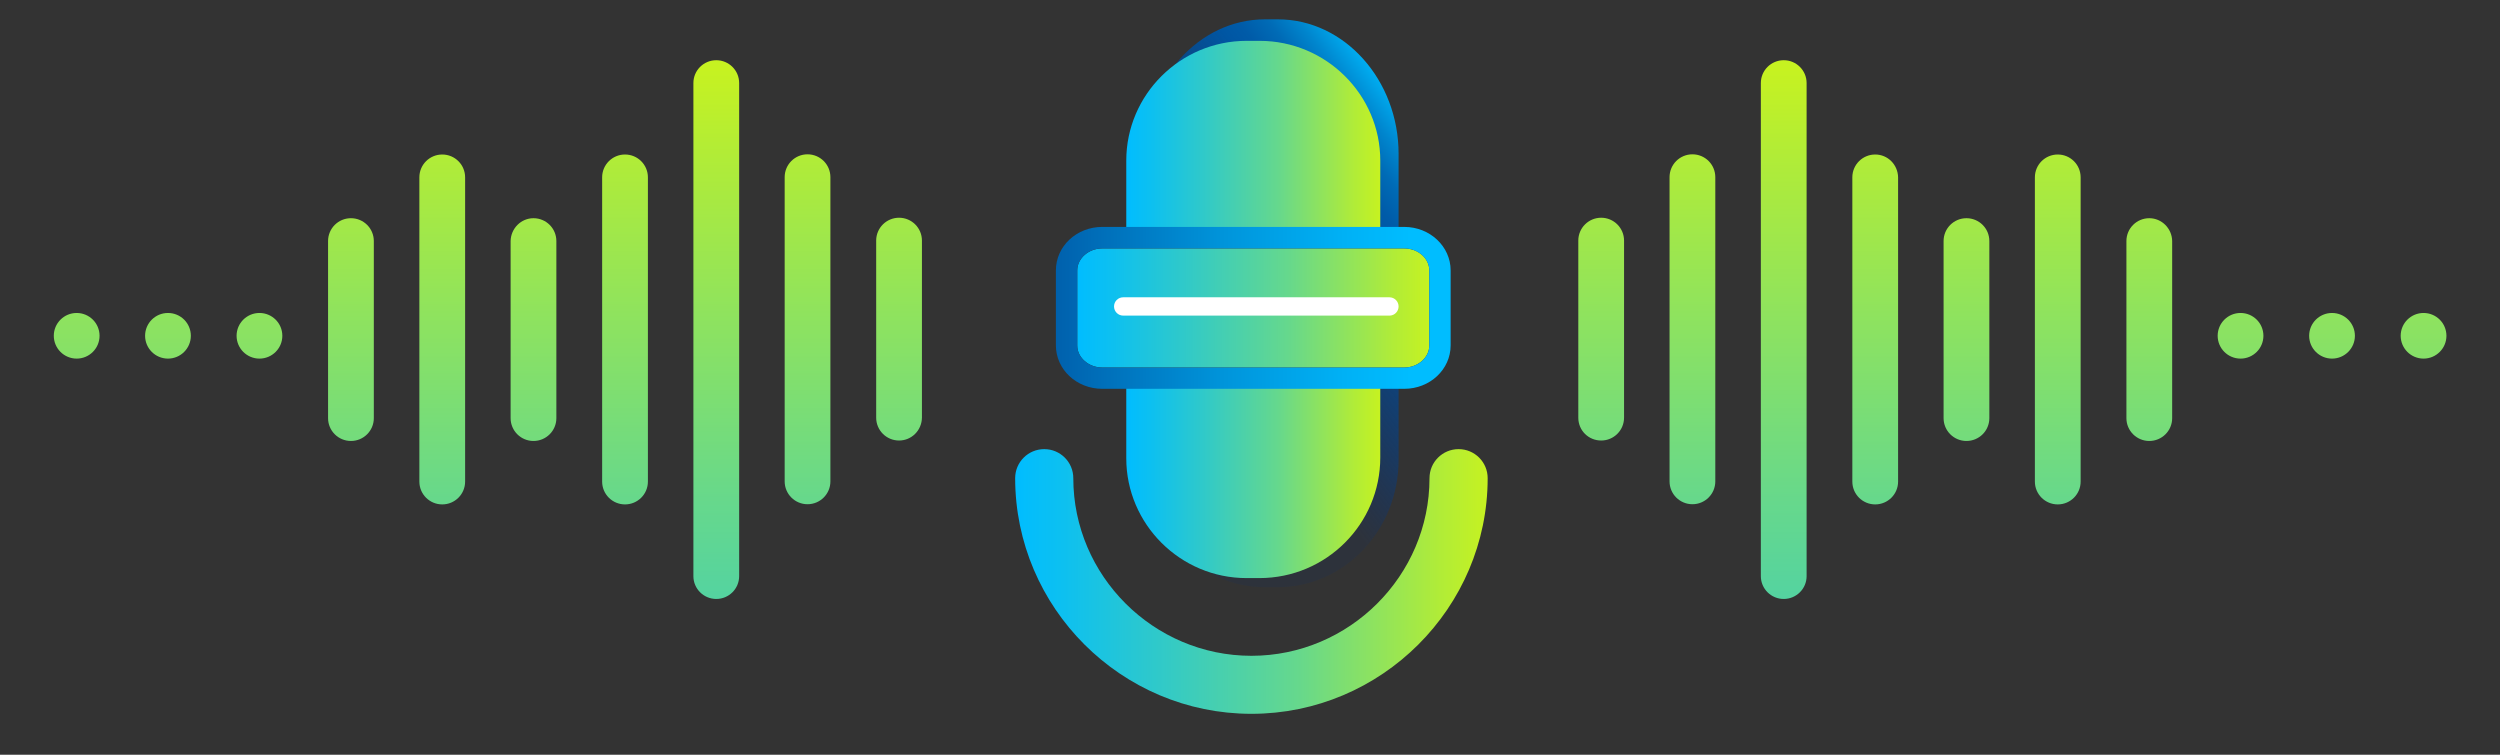
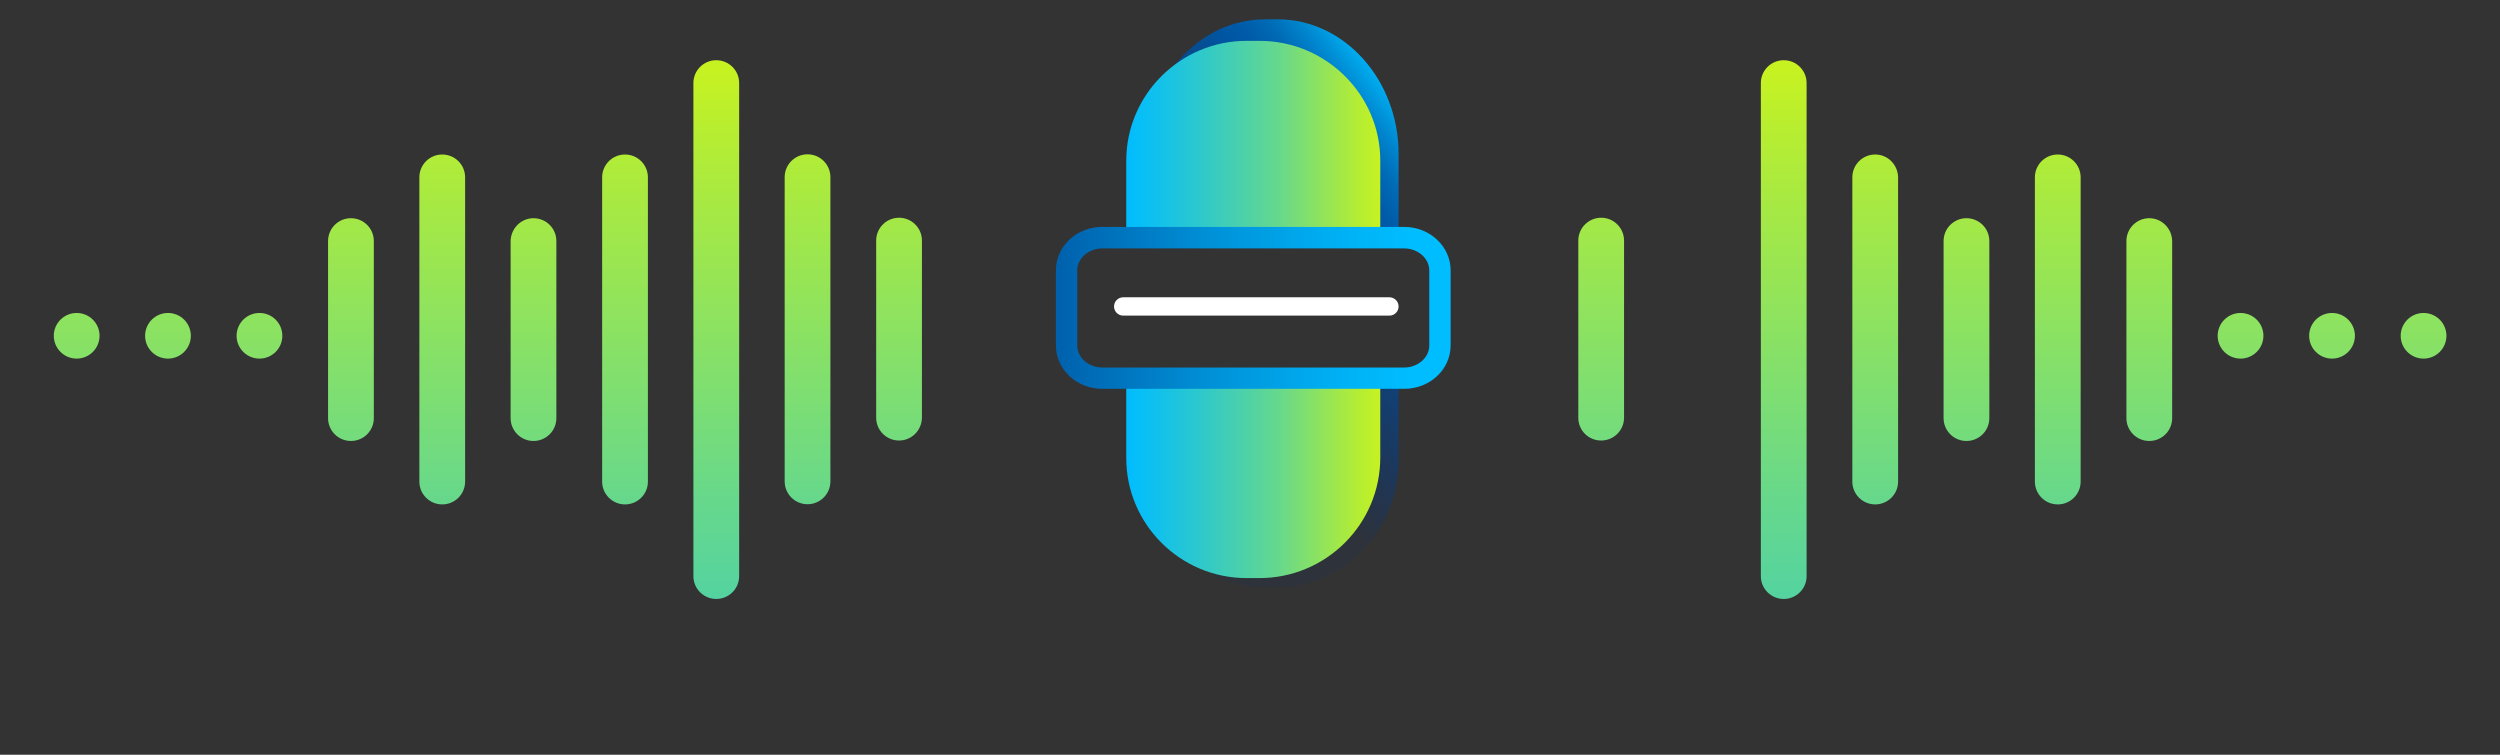
<svg xmlns="http://www.w3.org/2000/svg" width="106" height="32" viewBox="0 0 106 32" fill="none">
  <rect x="0" y="0" width="106" height="32" fill="#333333" stroke="none" />
  <path d="M59.3 6.524V10.275H48.529V6.524C48.529 3.391 50.83 0.82 53.628 0.82H54.182C57 0.82 59.3 3.391 59.3 6.524Z" fill="url(#paint0_linear_9020_9657)" />
  <path d="M48.529 15.969H59.3V19.507C59.3 22.474 57 24.898 54.182 24.898H53.628C50.811 24.898 48.529 22.474 48.529 19.507V15.969Z" fill="url(#paint1_linear_9020_9657)" />
  <path d="M58.524 6.81V10.146H47.754V6.81C47.754 4.008 50.054 1.732 52.853 1.732H53.407C56.224 1.732 58.524 4.018 58.524 6.81Z" fill="url(#paint2_linear_9020_9657)" />
  <path d="M47.754 16.098H58.524V19.397C58.524 22.216 56.233 24.511 53.398 24.511H52.853C50.036 24.511 47.754 22.216 47.754 19.433V16.098Z" fill="url(#paint3_linear_9020_9657)" />
-   <path d="M60.602 11.464V14.652C60.602 15.159 60.122 15.583 59.54 15.583H46.738C46.156 15.583 45.676 15.159 45.676 14.652V11.464C45.676 10.957 46.156 10.533 46.738 10.533H59.54C60.122 10.533 60.602 10.948 60.602 11.464Z" fill="url(#paint4_linear_9020_9657)" />
  <path d="M59.539 10.533C60.121 10.533 60.601 10.957 60.601 11.464V14.652C60.601 15.159 60.121 15.583 59.539 15.583H46.737C46.155 15.583 45.675 15.159 45.675 14.652V11.464C45.675 10.957 46.155 10.533 46.737 10.533H59.558M59.539 9.621H46.737C45.647 9.621 44.77 10.441 44.77 11.464V14.643C44.77 15.666 45.647 16.486 46.737 16.486H59.539C60.629 16.486 61.507 15.666 61.507 14.643V11.464C61.507 10.45 60.629 9.621 59.539 9.621Z" fill="url(#paint5_linear_9020_9657)" />
-   <path d="M43.043 20.273C43.043 19.594 43.595 19.043 44.276 19.043C44.957 19.043 45.508 19.594 45.508 20.273C45.508 24.413 48.91 27.806 53.06 27.806C57.21 27.806 60.611 24.413 60.611 20.273C60.611 19.594 61.163 19.043 61.844 19.043C62.525 19.043 63.077 19.594 63.077 20.273C63.077 25.771 58.571 30.266 53.06 30.266C47.548 30.266 43.043 25.771 43.043 20.273Z" fill="url(#paint6_linear_9020_9657)" />
  <path d="M58.911 12.605L58.931 12.606C59.137 12.616 59.3 12.786 59.3 12.994C59.3 13.201 59.137 13.371 58.931 13.382L58.911 13.382H47.624C47.409 13.382 47.235 13.208 47.235 12.994C47.235 12.779 47.409 12.605 47.624 12.605H58.911Z" fill="white" />
  <path d="M75.63 2.553C75.094 2.553 74.66 2.986 74.66 3.52V24.429C74.66 24.963 75.094 25.396 75.63 25.396C76.166 25.396 76.6 24.963 76.6 24.429V3.52C76.6 2.986 76.166 2.553 75.63 2.553Z" fill="url(#paint7_linear_9020_9657)" />
  <path d="M79.509 6.551C78.973 6.551 78.539 6.984 78.539 7.518V20.419C78.539 20.954 78.973 21.387 79.509 21.387C80.045 21.387 80.479 20.954 80.479 20.419V7.518C80.469 6.984 80.045 6.551 79.509 6.551Z" fill="url(#paint8_linear_9020_9657)" />
  <path d="M83.378 9.252C82.842 9.252 82.408 9.685 82.408 10.22V17.73C82.408 18.264 82.842 18.697 83.378 18.697C83.914 18.697 84.348 18.264 84.348 17.73V10.22C84.348 9.685 83.914 9.252 83.378 9.252Z" fill="url(#paint9_linear_9020_9657)" />
  <path d="M87.249 6.551C86.713 6.551 86.279 6.984 86.279 7.518V20.419C86.279 20.954 86.713 21.387 87.249 21.387C87.785 21.387 88.219 20.954 88.219 20.419V7.518C88.219 6.984 87.785 6.551 87.249 6.551Z" fill="url(#paint10_linear_9020_9657)" />
  <path d="M91.13 9.252C90.594 9.252 90.16 9.685 90.16 10.22V17.73C90.16 18.264 90.594 18.697 91.13 18.697C91.666 18.697 92.1 18.264 92.1 17.73V10.22C92.091 9.685 91.656 9.252 91.13 9.252Z" fill="url(#paint11_linear_9020_9657)" />
  <path d="M98.878 15.205C99.414 15.205 99.848 14.771 99.848 14.237C99.848 13.703 99.414 13.27 98.878 13.27C98.342 13.27 97.908 13.703 97.908 14.237C97.908 14.771 98.342 15.205 98.878 15.205Z" fill="url(#paint12_linear_9020_9657)" />
  <path d="M94.999 15.205C95.535 15.205 95.969 14.771 95.969 14.237C95.969 13.703 95.535 13.27 94.999 13.27C94.463 13.27 94.029 13.703 94.029 14.237C94.029 14.771 94.463 15.205 94.999 15.205Z" fill="url(#paint13_linear_9020_9657)" />
-   <path d="M71.759 21.379C72.295 21.379 72.729 20.946 72.729 20.411V7.511C72.729 6.976 72.295 6.543 71.759 6.543C71.223 6.543 70.789 6.976 70.789 7.511V20.411C70.789 20.946 71.223 21.379 71.759 21.379Z" fill="url(#paint14_linear_9020_9657)" />
  <path d="M67.89 18.678C68.425 18.678 68.86 18.245 68.86 17.71V10.2C68.86 9.666 68.425 9.232 67.89 9.232C67.354 9.232 66.92 9.666 66.92 10.2V17.71C66.92 18.254 67.354 18.678 67.89 18.678Z" fill="url(#paint15_linear_9020_9657)" />
  <path d="M102.759 15.205C103.295 15.205 103.729 14.771 103.729 14.237C103.729 13.703 103.295 13.27 102.759 13.27C102.223 13.27 101.789 13.703 101.789 14.237C101.789 14.771 102.223 15.205 102.759 15.205Z" fill="url(#paint16_linear_9020_9657)" />
  <path d="M30.37 2.553C30.906 2.553 31.34 2.986 31.34 3.52V24.429C31.34 24.963 30.906 25.396 30.37 25.396C29.834 25.396 29.4 24.963 29.4 24.429V3.52C29.4 2.986 29.834 2.553 30.37 2.553Z" fill="url(#paint17_linear_9020_9657)" />
  <path d="M26.501 6.551C27.037 6.551 27.471 6.984 27.471 7.518V20.419C27.471 20.954 27.037 21.387 26.501 21.387C25.965 21.387 25.531 20.954 25.531 20.419V7.518C25.531 6.984 25.965 6.551 26.501 6.551Z" fill="url(#paint18_linear_9020_9657)" />
  <path d="M22.62 9.252C23.156 9.252 23.59 9.685 23.59 10.22V17.73C23.59 18.264 23.156 18.697 22.62 18.697C22.084 18.697 21.65 18.264 21.65 17.73V10.22C21.66 9.685 22.094 9.252 22.62 9.252Z" fill="url(#paint19_linear_9020_9657)" />
  <path d="M18.751 6.551C19.287 6.551 19.721 6.984 19.721 7.518V20.419C19.721 20.954 19.287 21.387 18.751 21.387C18.215 21.387 17.781 20.954 17.781 20.419V7.518C17.781 6.984 18.215 6.551 18.751 6.551Z" fill="url(#paint20_linear_9020_9657)" />
  <path d="M14.88 9.252C15.416 9.252 15.85 9.685 15.85 10.22V17.73C15.85 18.264 15.416 18.697 14.88 18.697C14.344 18.697 13.91 18.264 13.91 17.73V10.22C13.91 9.685 14.344 9.252 14.88 9.252Z" fill="url(#paint21_linear_9020_9657)" />
  <path d="M7.122 15.205C7.658 15.205 8.092 14.771 8.092 14.237C8.092 13.703 7.658 13.27 7.122 13.27C6.586 13.27 6.152 13.703 6.152 14.237C6.152 14.771 6.586 15.205 7.122 15.205Z" fill="url(#paint22_linear_9020_9657)" />
  <path d="M11.001 15.205C11.537 15.205 11.971 14.771 11.971 14.237C11.971 13.703 11.537 13.27 11.001 13.27C10.466 13.27 10.031 13.703 10.031 14.237C10.031 14.771 10.466 15.205 11.001 15.205Z" fill="url(#paint23_linear_9020_9657)" />
  <path d="M34.239 21.379C33.704 21.379 33.27 20.946 33.27 20.411V7.511C33.27 6.976 33.704 6.543 34.239 6.543C34.775 6.543 35.209 6.976 35.209 7.511V20.411C35.209 20.946 34.775 21.379 34.239 21.379Z" fill="url(#paint24_linear_9020_9657)" />
  <path d="M38.12 18.678C37.584 18.678 37.15 18.245 37.15 17.71V10.2C37.15 9.666 37.584 9.232 38.12 9.232C38.656 9.232 39.09 9.666 39.09 10.2V17.71C39.081 18.254 38.647 18.678 38.12 18.678Z" fill="url(#paint25_linear_9020_9657)" />
  <path d="M3.251 15.205C3.787 15.205 4.221 14.771 4.221 14.237C4.221 13.703 3.787 13.27 3.251 13.27C2.715 13.27 2.281 13.703 2.281 14.237C2.281 14.771 2.715 15.205 3.251 15.205Z" fill="url(#paint26_linear_9020_9657)" />
  <defs>
    <linearGradient id="paint0_linear_9020_9657" x1="58.874" y1="3.129" x2="48.655" y2="10.925" gradientUnits="userSpaceOnUse">
      <stop stop-color="#00BDFF" />
      <stop offset="0.04" stop-color="#00ABEF" />
      <stop offset="0.13" stop-color="#0086CE" />
      <stop offset="0.21" stop-color="#006BB6" />
      <stop offset="0.29" stop-color="#005BA8" />
      <stop offset="0.35" stop-color="#0056A3" />
      <stop offset="0.47" stop-color="#004F9D" stop-opacity="0.86" />
      <stop offset="0.74" stop-color="#00408F" stop-opacity="0.5" />
      <stop offset="1" stop-color="#002F81" stop-opacity="0.11" />
    </linearGradient>
    <linearGradient id="paint1_linear_9020_9657" x1="64.558" y1="11.014" x2="54.549" y2="18.668" gradientUnits="userSpaceOnUse">
      <stop stop-color="#00BDFF" />
      <stop offset="0.04" stop-color="#00ABEF" />
      <stop offset="0.13" stop-color="#0086CE" />
      <stop offset="0.21" stop-color="#006BB6" />
      <stop offset="0.29" stop-color="#005BA8" />
      <stop offset="0.35" stop-color="#0056A3" />
      <stop offset="0.47" stop-color="#004F9D" stop-opacity="0.86" />
      <stop offset="0.74" stop-color="#00408F" stop-opacity="0.5" />
      <stop offset="1" stop-color="#002F81" stop-opacity="0.11" />
    </linearGradient>
    <linearGradient id="paint2_linear_9020_9657" x1="47.755" y1="5.936" x2="58.524" y2="5.936" gradientUnits="userSpaceOnUse">
      <stop stop-color="#00BDFF" />
      <stop offset="0.1" stop-color="#0DC0F0" />
      <stop offset="0.3" stop-color="#2FC9CA" />
      <stop offset="0.6" stop-color="#66D88C" />
      <stop offset="0.9" stop-color="#B1EC37" />
      <stop offset="1" stop-color="#C6F221" />
    </linearGradient>
    <linearGradient id="paint3_linear_9020_9657" x1="47.755" y1="20.303" x2="58.524" y2="20.303" gradientUnits="userSpaceOnUse">
      <stop stop-color="#00BDFF" />
      <stop offset="0.1" stop-color="#0DC0F0" />
      <stop offset="0.3" stop-color="#2FC9CA" />
      <stop offset="0.6" stop-color="#66D88C" />
      <stop offset="0.9" stop-color="#B1EC37" />
      <stop offset="1" stop-color="#C6F221" />
    </linearGradient>
    <linearGradient id="paint4_linear_9020_9657" x1="45.679" y1="13.056" x2="60.6" y2="13.056" gradientUnits="userSpaceOnUse">
      <stop stop-color="#00BDFF" />
      <stop offset="0.1" stop-color="#0DC0F0" />
      <stop offset="0.3" stop-color="#2FC9CA" />
      <stop offset="0.6" stop-color="#66D88C" />
      <stop offset="0.9" stop-color="#B1EC37" />
      <stop offset="1" stop-color="#C6F221" />
    </linearGradient>
    <linearGradient id="paint5_linear_9020_9657" x1="44.77" y1="13.056" x2="61.507" y2="13.056" gradientUnits="userSpaceOnUse">
      <stop stop-color="#0061AD" />
      <stop offset="0.02" stop-color="#0063AF" />
      <stop offset="0.42" stop-color="#0094DA" />
      <stop offset="0.73" stop-color="#00B1F5" />
      <stop offset="0.9" stop-color="#00BDFF" />
    </linearGradient>
    <linearGradient id="paint6_linear_9020_9657" x1="43.042" y1="24.658" x2="63.076" y2="24.658" gradientUnits="userSpaceOnUse">
      <stop stop-color="#00BDFF" />
      <stop offset="0.1" stop-color="#0DC0F0" />
      <stop offset="0.3" stop-color="#2FC9CA" />
      <stop offset="0.6" stop-color="#66D88C" />
      <stop offset="0.9" stop-color="#B1EC37" />
      <stop offset="1" stop-color="#C6F221" />
    </linearGradient>
    <linearGradient id="paint7_linear_9020_9657" x1="75.633" y1="47.089" x2="75.633" y2="1.097" gradientUnits="userSpaceOnUse">
      <stop stop-color="#00BDFF" />
      <stop offset="0.1" stop-color="#0DC0F0" />
      <stop offset="0.29" stop-color="#2FC9CA" />
      <stop offset="0.56" stop-color="#66D88C" />
      <stop offset="0.88" stop-color="#B1EC37" />
      <stop offset="0.96" stop-color="#C6F221" />
    </linearGradient>
    <linearGradient id="paint8_linear_9020_9657" x1="79.506" y1="47.088" x2="79.506" y2="1.095" gradientUnits="userSpaceOnUse">
      <stop stop-color="#00BDFF" />
      <stop offset="0.1" stop-color="#0DC0F0" />
      <stop offset="0.29" stop-color="#2FC9CA" />
      <stop offset="0.56" stop-color="#66D88C" />
      <stop offset="0.88" stop-color="#B1EC37" />
      <stop offset="0.96" stop-color="#C6F221" />
    </linearGradient>
    <linearGradient id="paint9_linear_9020_9657" x1="83.378" y1="47.089" x2="83.378" y2="1.097" gradientUnits="userSpaceOnUse">
      <stop stop-color="#00BDFF" />
      <stop offset="0.1" stop-color="#0DC0F0" />
      <stop offset="0.29" stop-color="#2FC9CA" />
      <stop offset="0.56" stop-color="#66D88C" />
      <stop offset="0.88" stop-color="#B1EC37" />
      <stop offset="0.96" stop-color="#C6F221" />
    </linearGradient>
    <linearGradient id="paint10_linear_9020_9657" x1="87.252" y1="47.088" x2="87.252" y2="1.095" gradientUnits="userSpaceOnUse">
      <stop stop-color="#00BDFF" />
      <stop offset="0.1" stop-color="#0DC0F0" />
      <stop offset="0.29" stop-color="#2FC9CA" />
      <stop offset="0.56" stop-color="#66D88C" />
      <stop offset="0.88" stop-color="#B1EC37" />
      <stop offset="0.96" stop-color="#C6F221" />
    </linearGradient>
    <linearGradient id="paint11_linear_9020_9657" x1="91.126" y1="47.089" x2="91.126" y2="1.097" gradientUnits="userSpaceOnUse">
      <stop stop-color="#00BDFF" />
      <stop offset="0.1" stop-color="#0DC0F0" />
      <stop offset="0.29" stop-color="#2FC9CA" />
      <stop offset="0.56" stop-color="#66D88C" />
      <stop offset="0.88" stop-color="#B1EC37" />
      <stop offset="0.96" stop-color="#C6F221" />
    </linearGradient>
    <linearGradient id="paint12_linear_9020_9657" x1="98.878" y1="47.089" x2="98.878" y2="1.096" gradientUnits="userSpaceOnUse">
      <stop stop-color="#00BDFF" />
      <stop offset="0.1" stop-color="#0DC0F0" />
      <stop offset="0.29" stop-color="#2FC9CA" />
      <stop offset="0.56" stop-color="#66D88C" />
      <stop offset="0.88" stop-color="#B1EC37" />
      <stop offset="0.96" stop-color="#C6F221" />
    </linearGradient>
    <linearGradient id="paint13_linear_9020_9657" x1="95" y1="47.089" x2="95" y2="1.096" gradientUnits="userSpaceOnUse">
      <stop stop-color="#00BDFF" />
      <stop offset="0.1" stop-color="#0DC0F0" />
      <stop offset="0.29" stop-color="#2FC9CA" />
      <stop offset="0.56" stop-color="#66D88C" />
      <stop offset="0.88" stop-color="#B1EC37" />
      <stop offset="0.96" stop-color="#C6F221" />
    </linearGradient>
    <linearGradient id="paint14_linear_9020_9657" x1="71.76" y1="47.089" x2="71.76" y2="1.097" gradientUnits="userSpaceOnUse">
      <stop stop-color="#00BDFF" />
      <stop offset="0.1" stop-color="#0DC0F0" />
      <stop offset="0.29" stop-color="#2FC9CA" />
      <stop offset="0.56" stop-color="#66D88C" />
      <stop offset="0.88" stop-color="#B1EC37" />
      <stop offset="0.96" stop-color="#C6F221" />
    </linearGradient>
    <linearGradient id="paint15_linear_9020_9657" x1="67.888" y1="47.088" x2="67.888" y2="1.096" gradientUnits="userSpaceOnUse">
      <stop stop-color="#00BDFF" />
      <stop offset="0.1" stop-color="#0DC0F0" />
      <stop offset="0.29" stop-color="#2FC9CA" />
      <stop offset="0.56" stop-color="#66D88C" />
      <stop offset="0.88" stop-color="#B1EC37" />
      <stop offset="0.96" stop-color="#C6F221" />
    </linearGradient>
    <linearGradient id="paint16_linear_9020_9657" x1="102.757" y1="47.089" x2="102.757" y2="1.096" gradientUnits="userSpaceOnUse">
      <stop stop-color="#00BDFF" />
      <stop offset="0.1" stop-color="#0DC0F0" />
      <stop offset="0.29" stop-color="#2FC9CA" />
      <stop offset="0.56" stop-color="#66D88C" />
      <stop offset="0.88" stop-color="#B1EC37" />
      <stop offset="0.96" stop-color="#C6F221" />
    </linearGradient>
    <linearGradient id="paint17_linear_9020_9657" x1="30.37" y1="47.089" x2="30.37" y2="1.097" gradientUnits="userSpaceOnUse">
      <stop stop-color="#00BDFF" />
      <stop offset="0.1" stop-color="#0DC0F0" />
      <stop offset="0.29" stop-color="#2FC9CA" />
      <stop offset="0.56" stop-color="#66D88C" />
      <stop offset="0.88" stop-color="#B1EC37" />
      <stop offset="0.96" stop-color="#C6F221" />
    </linearGradient>
    <linearGradient id="paint18_linear_9020_9657" x1="26.498" y1="47.088" x2="26.498" y2="1.095" gradientUnits="userSpaceOnUse">
      <stop stop-color="#00BDFF" />
      <stop offset="0.1" stop-color="#0DC0F0" />
      <stop offset="0.29" stop-color="#2FC9CA" />
      <stop offset="0.56" stop-color="#66D88C" />
      <stop offset="0.88" stop-color="#B1EC37" />
      <stop offset="0.96" stop-color="#C6F221" />
    </linearGradient>
    <linearGradient id="paint19_linear_9020_9657" x1="22.624" y1="47.089" x2="22.624" y2="1.097" gradientUnits="userSpaceOnUse">
      <stop stop-color="#00BDFF" />
      <stop offset="0.1" stop-color="#0DC0F0" />
      <stop offset="0.29" stop-color="#2FC9CA" />
      <stop offset="0.56" stop-color="#66D88C" />
      <stop offset="0.88" stop-color="#B1EC37" />
      <stop offset="0.96" stop-color="#C6F221" />
    </linearGradient>
    <linearGradient id="paint20_linear_9020_9657" x1="18.752" y1="47.088" x2="18.752" y2="1.095" gradientUnits="userSpaceOnUse">
      <stop stop-color="#00BDFF" />
      <stop offset="0.1" stop-color="#0DC0F0" />
      <stop offset="0.29" stop-color="#2FC9CA" />
      <stop offset="0.56" stop-color="#66D88C" />
      <stop offset="0.88" stop-color="#B1EC37" />
      <stop offset="0.96" stop-color="#C6F221" />
    </linearGradient>
    <linearGradient id="paint21_linear_9020_9657" x1="14.878" y1="47.089" x2="14.878" y2="1.097" gradientUnits="userSpaceOnUse">
      <stop stop-color="#00BDFF" />
      <stop offset="0.1" stop-color="#0DC0F0" />
      <stop offset="0.29" stop-color="#2FC9CA" />
      <stop offset="0.56" stop-color="#66D88C" />
      <stop offset="0.88" stop-color="#B1EC37" />
      <stop offset="0.96" stop-color="#C6F221" />
    </linearGradient>
    <linearGradient id="paint22_linear_9020_9657" x1="7.126" y1="47.089" x2="7.126" y2="1.096" gradientUnits="userSpaceOnUse">
      <stop stop-color="#00BDFF" />
      <stop offset="0.1" stop-color="#0DC0F0" />
      <stop offset="0.29" stop-color="#2FC9CA" />
      <stop offset="0.56" stop-color="#66D88C" />
      <stop offset="0.88" stop-color="#B1EC37" />
      <stop offset="0.96" stop-color="#C6F221" />
    </linearGradient>
    <linearGradient id="paint23_linear_9020_9657" x1="11.003" y1="47.089" x2="11.003" y2="1.096" gradientUnits="userSpaceOnUse">
      <stop stop-color="#00BDFF" />
      <stop offset="0.1" stop-color="#0DC0F0" />
      <stop offset="0.29" stop-color="#2FC9CA" />
      <stop offset="0.56" stop-color="#66D88C" />
      <stop offset="0.88" stop-color="#B1EC37" />
      <stop offset="0.96" stop-color="#C6F221" />
    </linearGradient>
    <linearGradient id="paint24_linear_9020_9657" x1="34.242" y1="47.089" x2="34.242" y2="1.097" gradientUnits="userSpaceOnUse">
      <stop stop-color="#00BDFF" />
      <stop offset="0.1" stop-color="#0DC0F0" />
      <stop offset="0.29" stop-color="#2FC9CA" />
      <stop offset="0.56" stop-color="#66D88C" />
      <stop offset="0.88" stop-color="#B1EC37" />
      <stop offset="0.96" stop-color="#C6F221" />
    </linearGradient>
    <linearGradient id="paint25_linear_9020_9657" x1="38.117" y1="47.088" x2="38.117" y2="1.096" gradientUnits="userSpaceOnUse">
      <stop stop-color="#00BDFF" />
      <stop offset="0.1" stop-color="#0DC0F0" />
      <stop offset="0.29" stop-color="#2FC9CA" />
      <stop offset="0.56" stop-color="#66D88C" />
      <stop offset="0.88" stop-color="#B1EC37" />
      <stop offset="0.96" stop-color="#C6F221" />
    </linearGradient>
    <linearGradient id="paint26_linear_9020_9657" x1="3.247" y1="47.089" x2="3.247" y2="1.096" gradientUnits="userSpaceOnUse">
      <stop stop-color="#00BDFF" />
      <stop offset="0.1" stop-color="#0DC0F0" />
      <stop offset="0.29" stop-color="#2FC9CA" />
      <stop offset="0.56" stop-color="#66D88C" />
      <stop offset="0.88" stop-color="#B1EC37" />
      <stop offset="0.96" stop-color="#C6F221" />
    </linearGradient>
  </defs>
</svg>